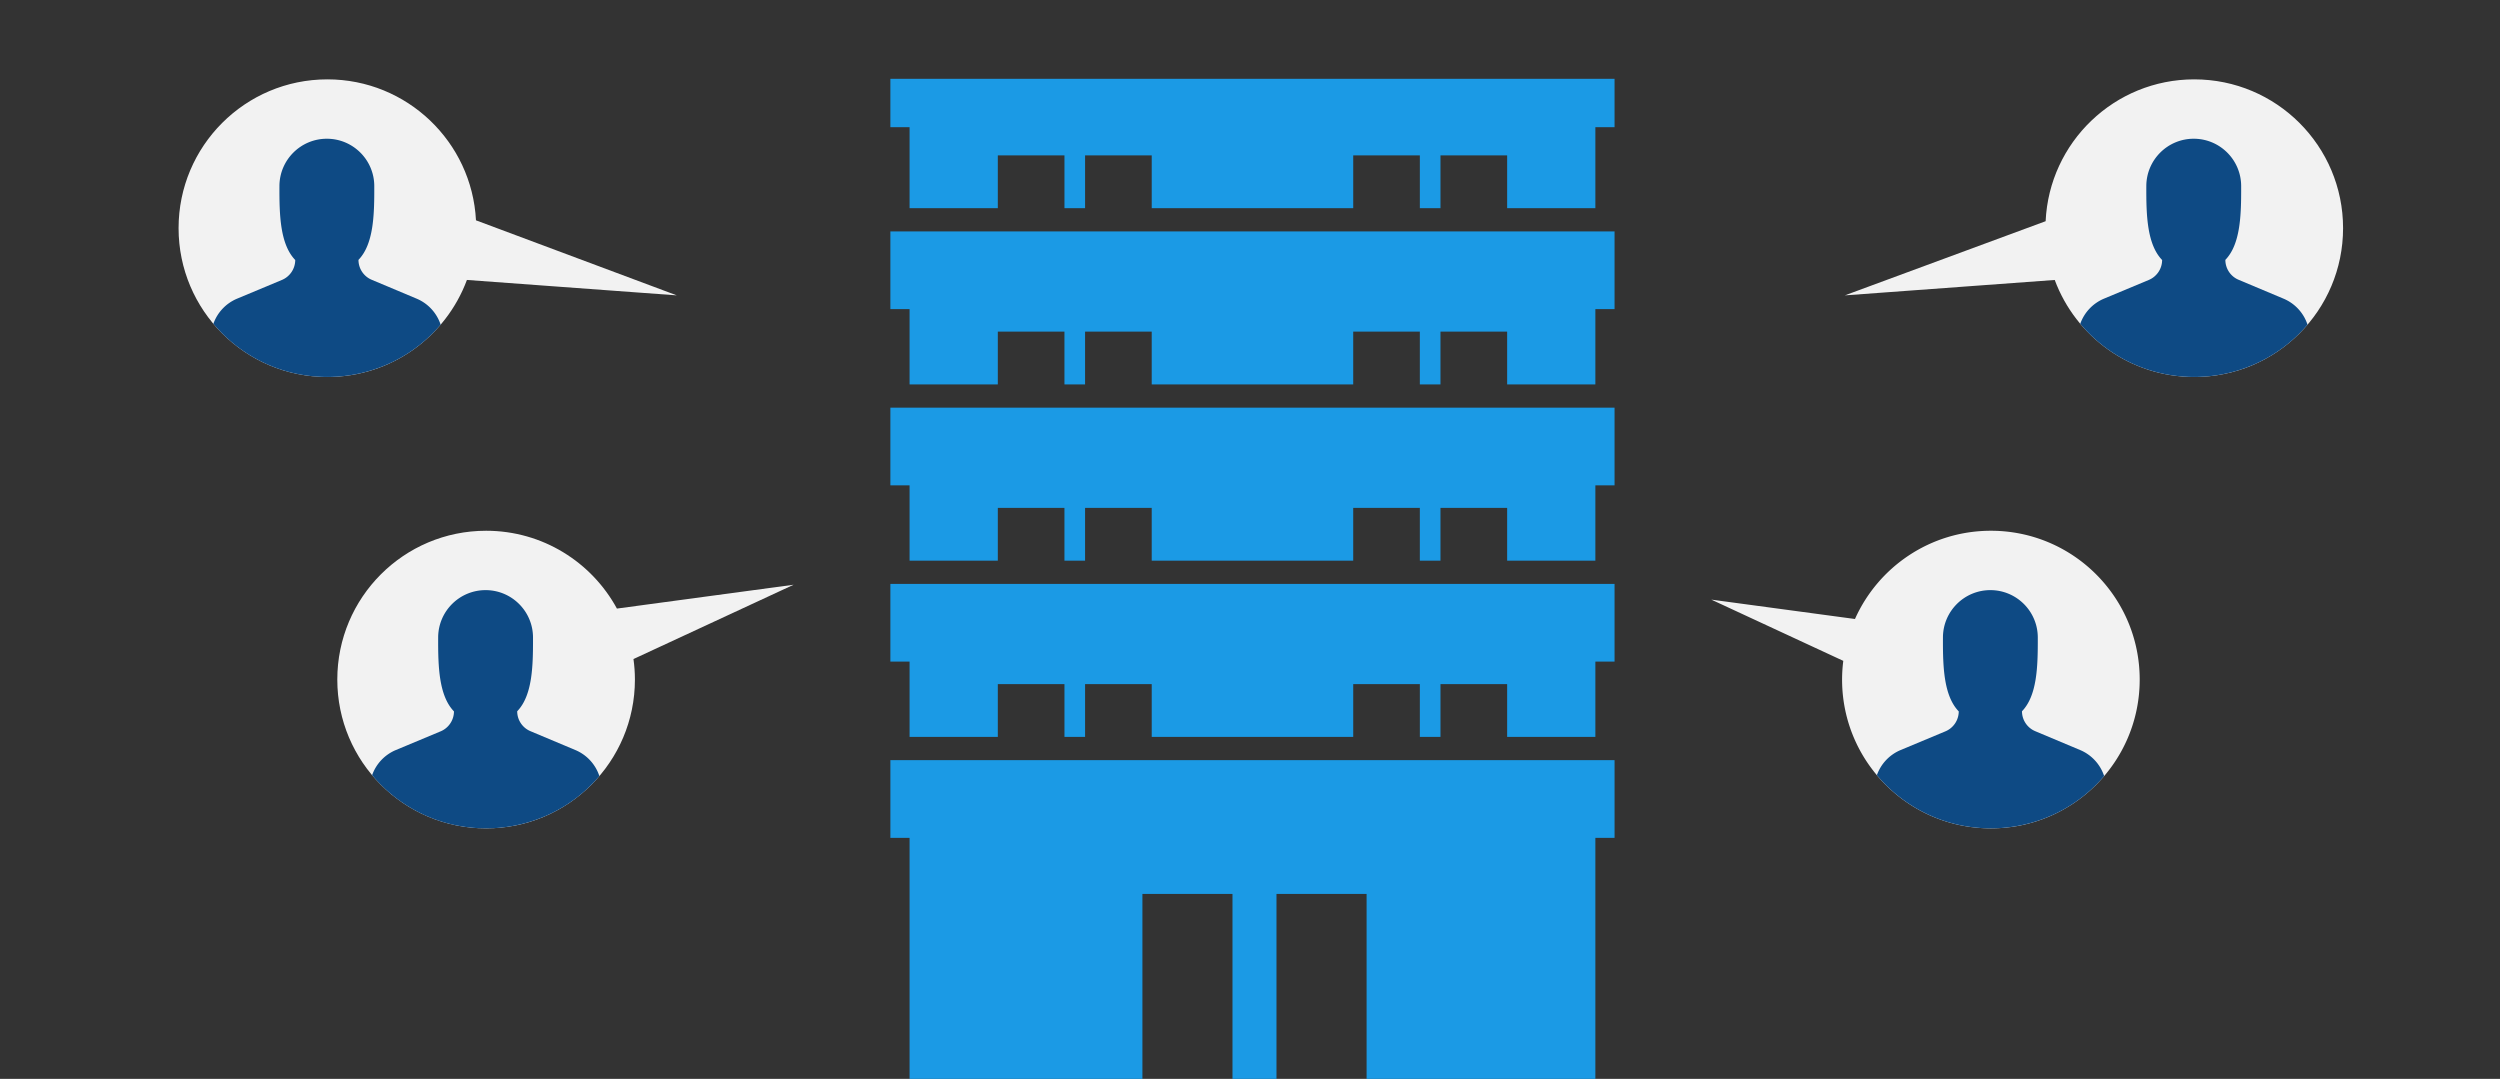
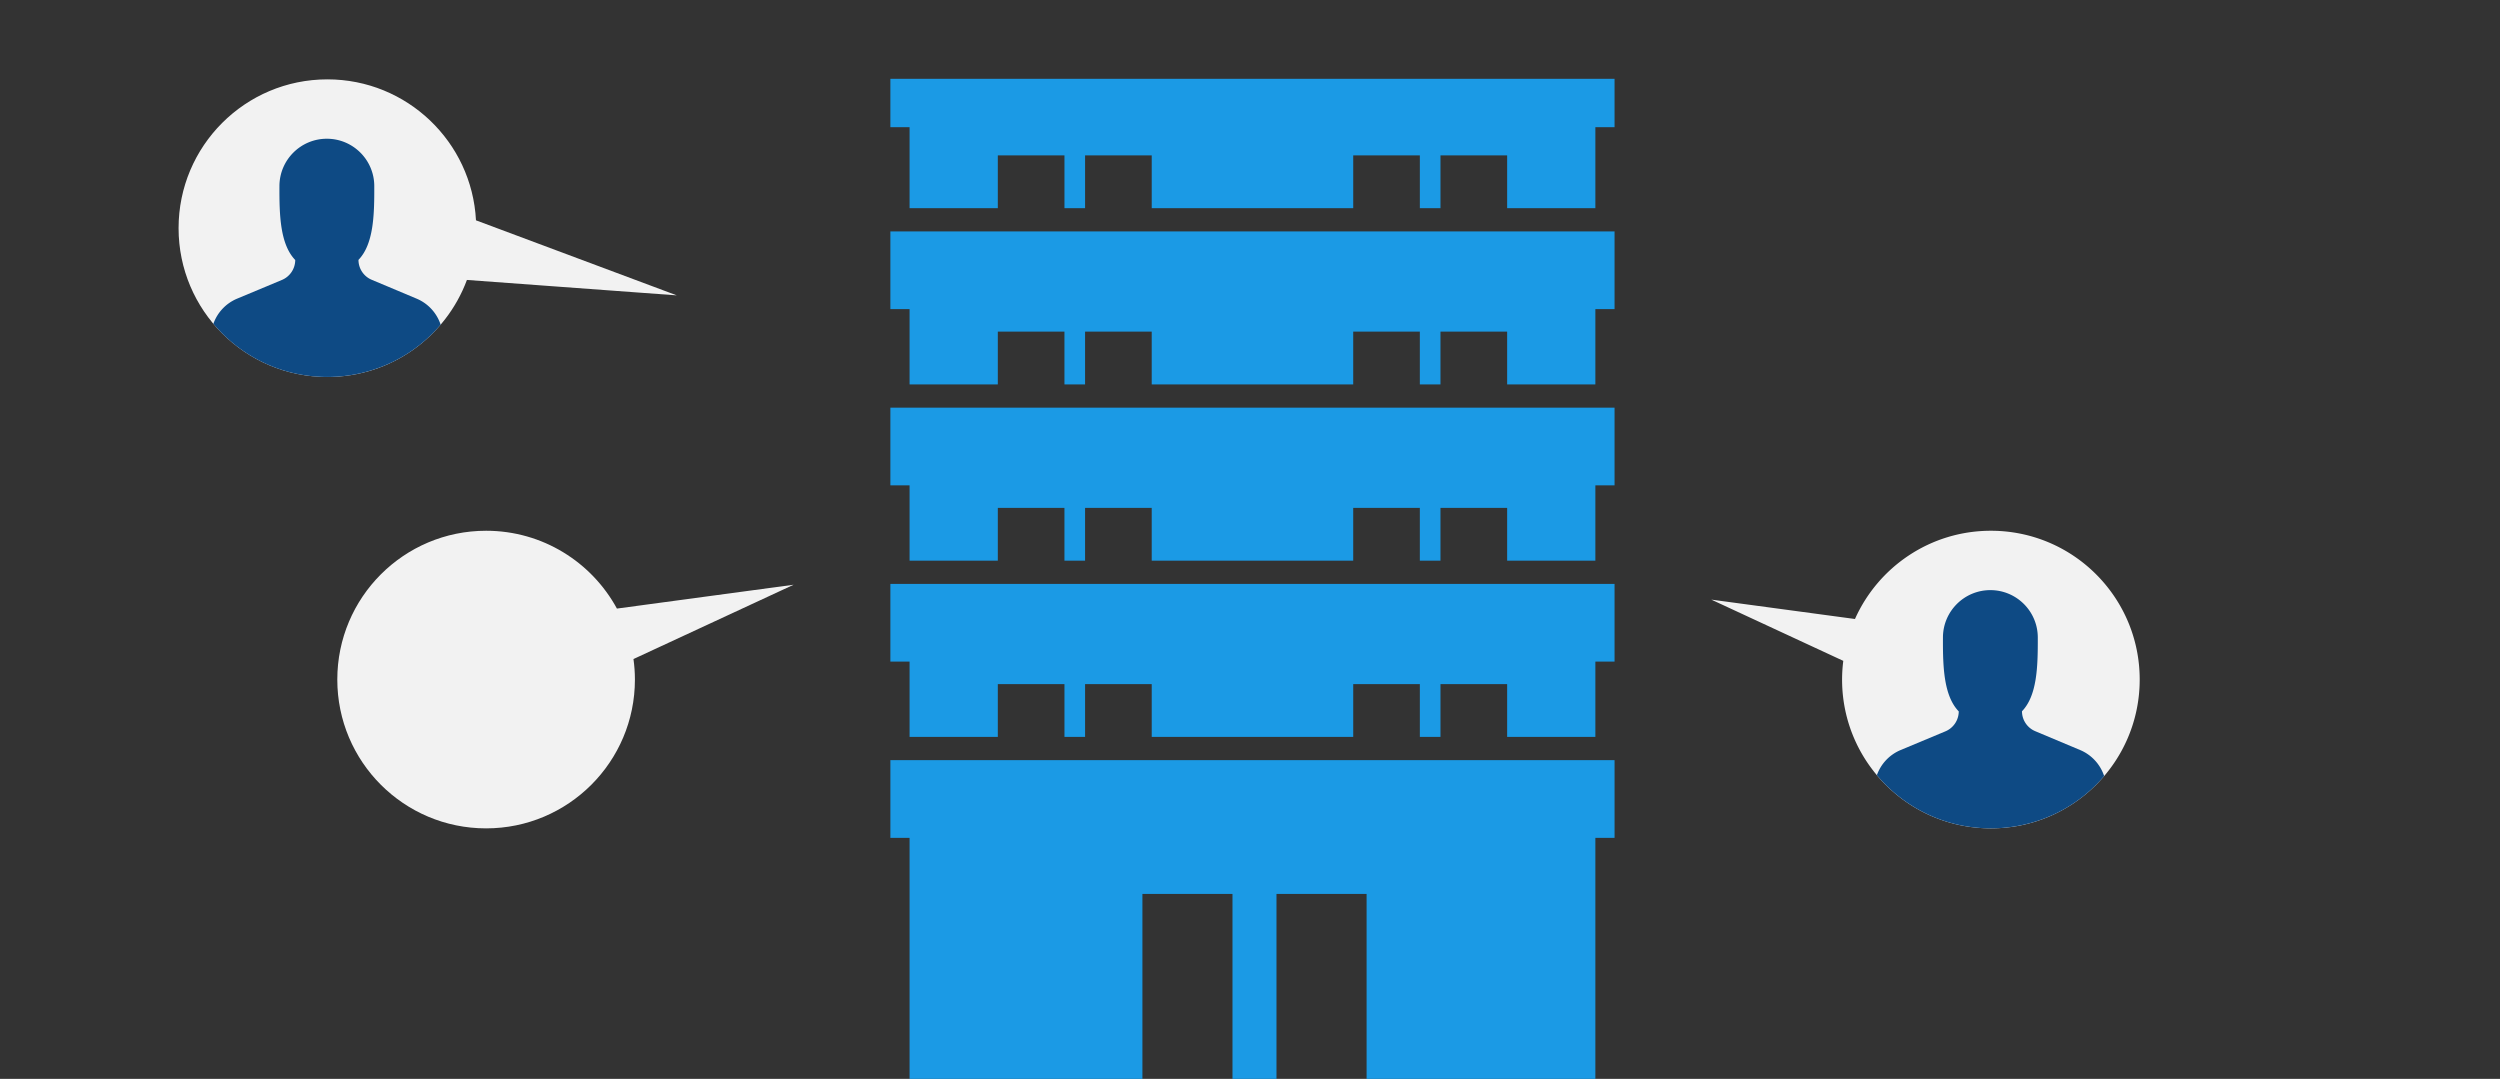
<svg xmlns="http://www.w3.org/2000/svg" version="1.1" id="レイヤー_1" x="0" y="0" width="504" height="217.499" viewBox="0 0 504 217.499" xml:space="preserve">
  <rect x="0" y="0" width="504" height="217.499" fill="#333333" stroke="none" />
  <style type="text/css">.st0{fill:#f2f2f2}.st1{fill:#1b9ae5}.st2{fill:#0e4a84}</style>
  <g id="image01" transform="translate(-196 -1043)">
    <path class="st0" d="M355.995 1160.883l-35.623 4.805C315.29 1156.343 305.386 1150 294 1150c-16.569 0-30 13.431-30 30 0 16.568 13.431 30 30 30s30-13.432 30-30c0-1.405-.104-2.784-.291-4.138l32.286-14.979zm-23.548-58.335l-40.489-15.132C291.134 1071.584 278.037 1059 262 1059c-16.569 0-30 13.431-30 30 0 16.568 13.431 30 30 30 12.897 0 23.891-8.14 28.131-19.562l42.316 3.11z" />
    <g id="グループ_28165">
      <g transform="translate(376 1059.389)">
        <polygon class="st1" points="-0.5,81.457 3.369,81.457 3.369,96.641 21.158,96.641 21.158,85.999 34.594,85.999 34.594,96.641 38.751,96.641 38.751,85.999 52.187,85.999 52.187,96.641 92.807,96.641 92.807,85.999 106.24,85.999 106.24,96.641 110.401,96.641 110.401,85.999 123.84,85.999 123.84,96.641 141.626,96.641 141.626,81.457 145.495,81.457 145.495,65.796 -0.5,65.796" />
        <polygon class="st1" points="-0.5,-0.5 -0.5,9.251 3.37,9.251 3.37,25.579 21.159,25.579 21.159,14.935 34.595,14.935 34.595,25.579 38.752,25.579 38.752,14.935 52.188,14.935 52.188,25.579 92.809,25.579 92.809,14.935 106.241,14.935 106.241,25.579 110.402,25.579 110.402,14.935 123.841,14.935 123.841,25.579 141.627,25.579 141.627,9.251 145.495,9.251 145.495,-0.5" />
        <polygon class="st1" points="3.37,101.328 -0.5,101.328 -0.5,116.989 3.37,116.989 3.37,132.169 21.159,132.169 21.159,121.529 34.595,121.529 34.595,132.169 38.752,132.169 38.752,121.529 52.188,121.529 52.188,132.169 92.809,132.169 92.809,121.529 106.241,121.529 106.241,132.169 110.4,132.169 110.4,121.529 123.841,121.529 123.841,132.169 141.627,132.169 141.627,116.989 145.495,116.989 145.495,101.328 141.627,101.328" />
        <polygon class="st1" points="141.626,30.265 3.369,30.265 3.369,30.266 -0.5,30.266 -0.5,45.927 3.369,45.927 3.369,61.11 21.158,61.11 21.158,50.465 34.594,50.465 34.594,61.11 38.751,61.11 38.751,50.465 52.187,50.465 52.187,61.11 92.807,61.11 92.807,50.465 106.24,50.465 106.24,61.11 110.401,61.11 110.401,50.465 123.84,50.465 123.84,61.11 141.626,61.11 141.626,45.927 145.495,45.927 145.495,30.266 141.626,30.266" />
        <polygon class="st1" points="3.369,136.86 -0.5,136.86 -0.5,152.521 3.369,152.521 3.369,201.11 50.312,201.11 50.312,163.831 68.47,163.831 68.47,201.11 77.34,201.11 77.34,163.831 95.505,163.831 95.505,201.11 141.626,201.11 141.626,152.521 145.495,152.521 145.495,136.86 141.626,136.86" />
      </g>
    </g>
    <path id="交差_1" class="st2" d="M239.015 1108.278a8.608 8.608 0 014.778-5.066l9.051-3.779a4.378 4.378 0 002.676-4.016c-3.057-3.165-3.206-9.071-3.186-14.765v-.172c.028-5.28 4.331-9.538 9.611-9.511s9.538 4.331 9.511 9.611l-.001.071c.02 5.689-.128 11.575-3.186 14.74a4.353 4.353 0 002.676 4.017l9.047 3.8a8.598 8.598 0 014.841 5.247c-10.747 12.61-29.682 14.121-42.292 3.374a29.83 29.83 0 01-3.527-3.555l.001.004z" />
-     <path id="交差_1-2" class="st2" d="M271.015 1199.278a8.608 8.608 0 014.778-5.066l9.051-3.779a4.378 4.378 0 002.676-4.016c-3.057-3.165-3.206-9.071-3.186-14.765v-.172c.028-5.28 4.331-9.538 9.611-9.511s9.538 4.331 9.511 9.611l-.001.071c.02 5.689-.128 11.575-3.186 14.74a4.353 4.353 0 002.676 4.017l9.047 3.8a8.598 8.598 0 014.841 5.247c-10.747 12.61-29.682 14.121-42.292 3.374a29.83 29.83 0 01-3.527-3.555l.001.004z" />
    <g id="グループ_28297" transform="translate(21.364)">
-       <path class="st0" d="M617 1059c-16.097 0-29.23 12.679-29.964 28.595l-40.488 14.954 42.321-3.11C593.109 1110.86 604.103 1119 617 1119c16.569 0 30-13.432 30-30 0-16.569-13.431-30-30-30z" />
-       <path id="交差_1-3" class="st2" d="M594.015 1108.278a8.608 8.608 0 014.778-5.066l9.051-3.779a4.378 4.378 0 002.676-4.016c-3.057-3.165-3.206-9.071-3.186-14.765v-.172c.028-5.28 4.331-9.538 9.611-9.511s9.538 4.331 9.511 9.611l-.001.071c.02 5.689-.128 11.575-3.186 14.74a4.353 4.353 0 002.676 4.017l9.047 3.8a8.598 8.598 0 014.841 5.247c-10.747 12.61-29.682 14.121-42.292 3.374a29.83 29.83 0 01-3.527-3.555l.001.004z" />
-     </g>
+       </g>
    <g id="グループ_28296" transform="translate(21.364)">
-       <path class="st0" d="M576 1150c-12.219 0-22.724 7.309-27.401 17.79l-28.964-3.907 26.609 12.346A30.272 30.272 0 00546 1180c0 16.568 13.431 30 30 30s30-13.432 30-30c0-16.569-13.431-30-30-30z" />
+       <path class="st0" d="M576 1150c-12.219 0-22.724 7.309-27.401 17.79l-28.964-3.907 26.609 12.346A30.272 30.272 0 00546 1180c0 16.568 13.431 30 30 30s30-13.432 30-30c0-16.569-13.431-30-30-30" />
      <path id="交差_1-4" class="st2" d="M553.015 1199.278a8.608 8.608 0 014.778-5.066l9.051-3.779a4.378 4.378 0 002.676-4.016c-3.057-3.165-3.206-9.071-3.186-14.765v-.172c.028-5.28 4.331-9.538 9.611-9.511s9.538 4.331 9.511 9.611l-.001.071c.02 5.689-.128 11.575-3.186 14.74a4.353 4.353 0 002.676 4.017l9.047 3.8a8.598 8.598 0 014.841 5.247c-10.747 12.61-29.682 14.121-42.292 3.374a29.83 29.83 0 01-3.527-3.555l.001.004z" />
    </g>
  </g>
</svg>